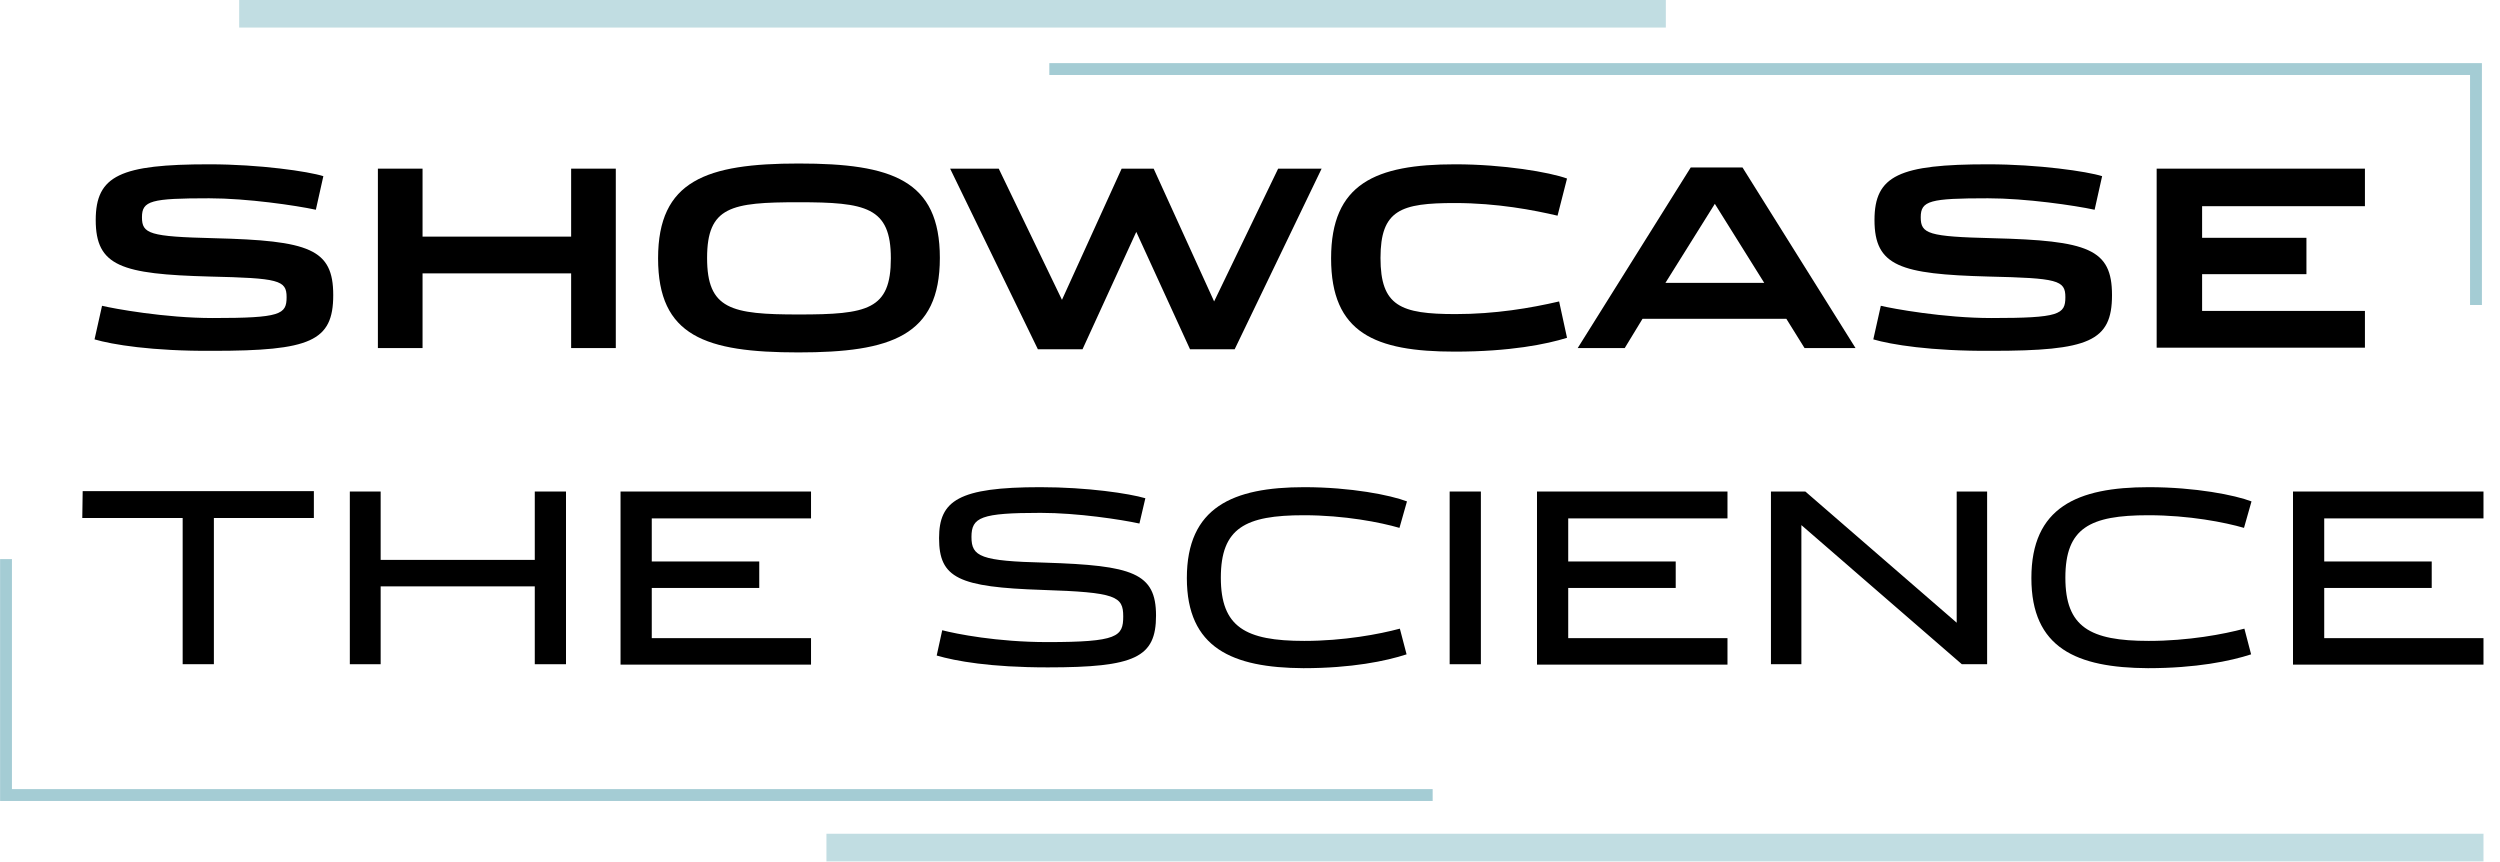
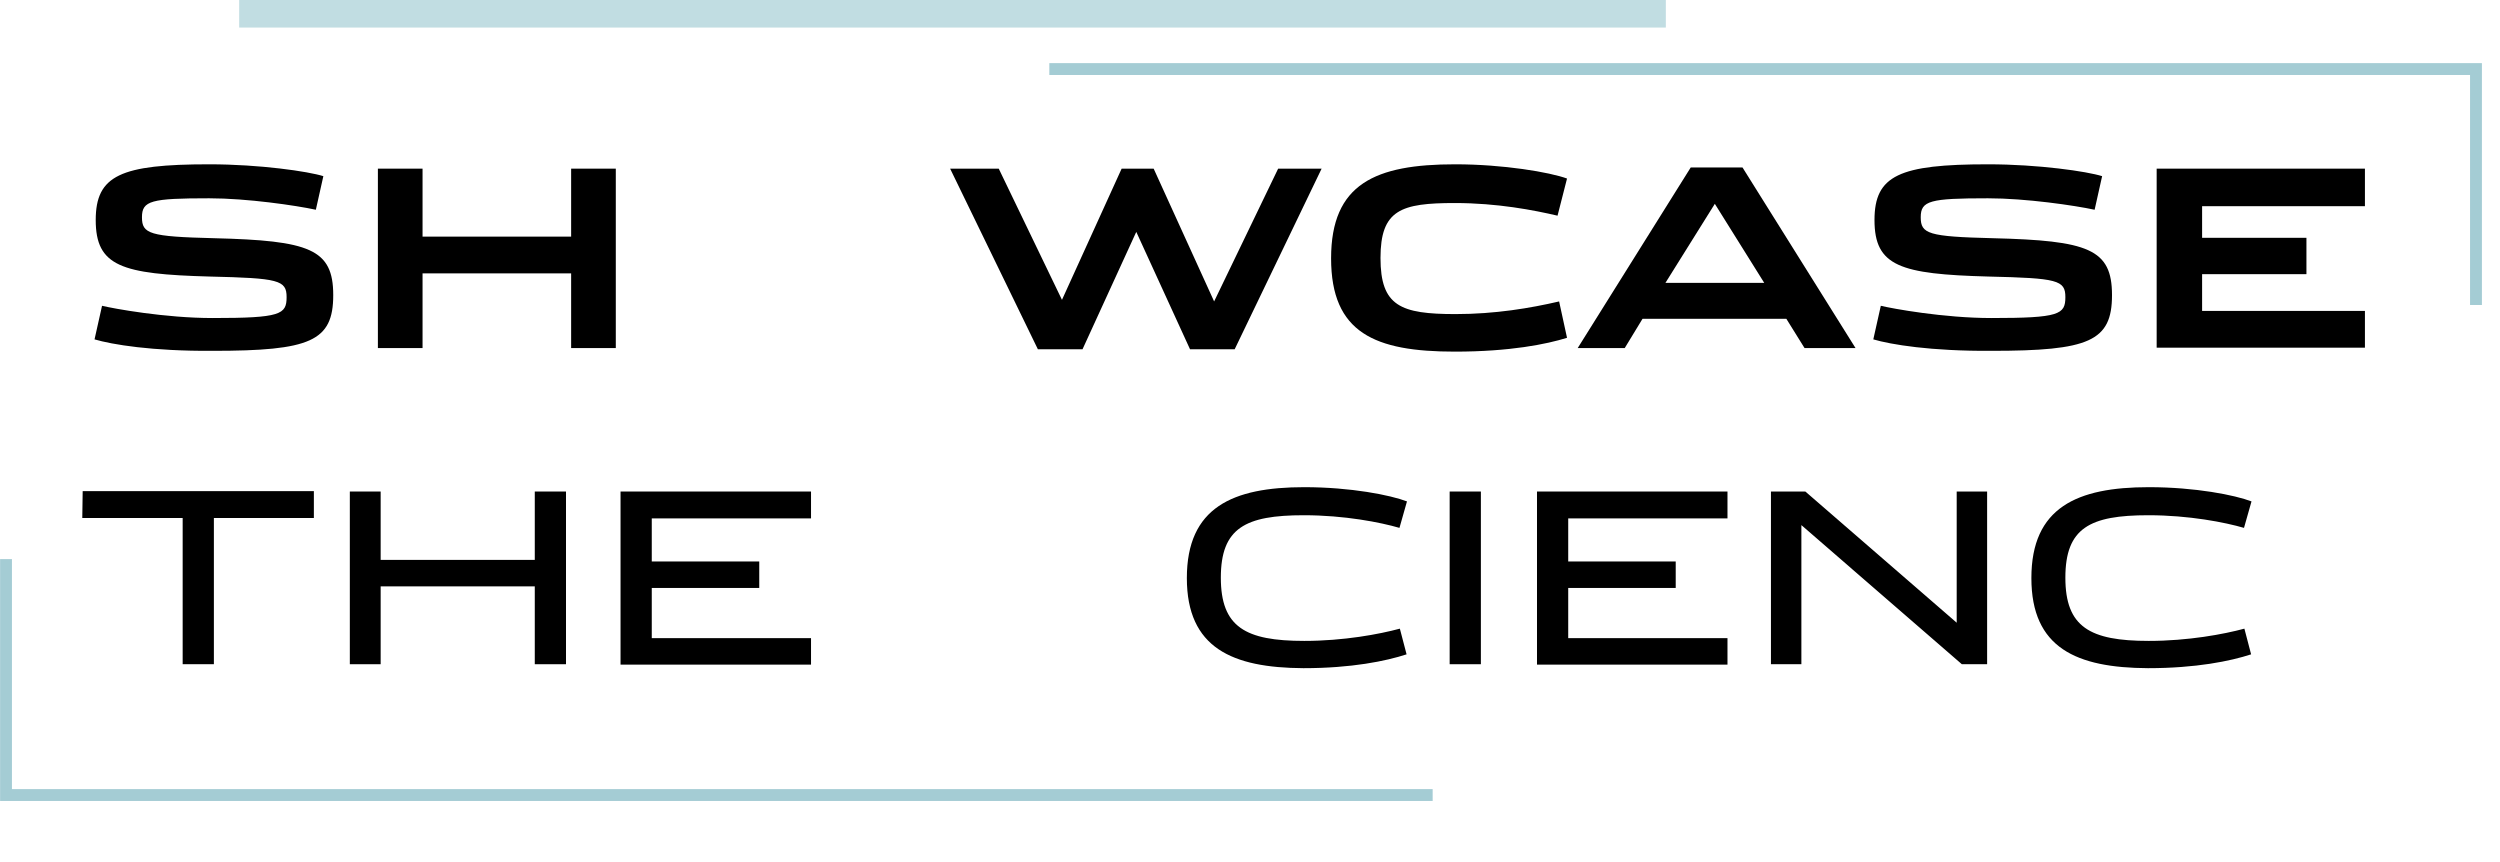
<svg xmlns="http://www.w3.org/2000/svg" version="1.1" id="Layer_1" x="0px" y="0px" viewBox="0 0 632.6 218" style="enable-background:new 0 0 632.6 218;" xml:space="preserve">
  <style type="text/css">
	.st0{enable-background:new    ;}
	.st1{fill:#000000;}
	.st2{fill:none;stroke:rgba(146,194,204,0.83);stroke-width:3;}
	.st3{opacity:0.681;fill:none;stroke:rgba(146,194,204,0.83);stroke-width:7;enable-background:new    ;}
</style>
  <g id="svg2" transform="translate(-1132.379 -1160.925)">
    <g class="st0">
      <path class="st1" d="M1156.3,1246.8l1.9-8.5c2.9,0.7,15.9,3.1,28,3.1c17.2,0,18.7-0.9,18.7-5.3c0-4.3-2-4.8-19.5-5.2    c-22.3-0.6-28.8-2.6-28.8-14.3c0-11.3,6.3-14.1,28.7-14.1c12.8,0,25.1,1.8,28.9,3l-1.9,8.5c-5.1-1.1-17.4-2.9-27-2.9    c-14.7,0-17,0.6-17,4.8c0,4.2,1.9,4.9,18.2,5.3c24.2,0.6,30.2,2.7,30.2,14.4c0,11.7-5.8,14.1-30.5,14.1    C1170.8,1249.8,1160.7,1248.1,1156.3,1246.8z" />
      <path class="st1" d="M1228,1203.6h11.3v17.2h37.6v-17.2h11.3v45.4h-11.3v-18.9h-37.6v18.9H1228V1203.6z" />
-       <path class="st1" d="M1298.9,1226.3c0-19.7,12.2-24,35.6-24c23.6,0,35.7,4.2,35.7,23.9c0,19.7-12.3,23.9-35.8,23.9    C1310.9,1250.1,1298.9,1246,1298.9,1226.3z M1357.8,1226.3c0-13-6.3-14.2-23.4-14.2c-17,0-23.1,1.1-23.1,14.1s6.1,14.3,23.2,14.3    C1351.9,1240.5,1357.8,1239.3,1357.8,1226.3z" />
      <path class="st1" d="M1372.8,1203.6h12.3l16,33.2l15.1-33.2h8.1l15.3,33.6l16.2-33.6h11l-22,45.7h-11.3l-13.6-29.7l-13.6,29.7    h-11.3L1372.8,1203.6z" />
      <path class="st1" d="M1469.2,1226.3c0-18.9,11.2-23.8,31.4-23.8c12.2,0,23.9,2,28.3,3.6l-2.4,9.4c-6-1.4-15.2-3.2-26-3.2    c-13.6,0-18.8,1.7-18.8,13.9s5.1,14.2,19,14.2c10,0,18.9-1.5,26.2-3.2l2,9.2c-5.1,1.6-14.4,3.5-28.4,3.5    C1480.3,1249.9,1469.2,1245.2,1469.2,1226.3z" />
      <path class="st1" d="M1543.5,1249h-11.9l28.6-45.7h13.1l28.6,45.7H1589l-4.6-7.4H1548L1543.5,1249z M1566.3,1212.5l-12.5,20h25    L1566.3,1212.5z" />
      <path class="st1" d="M1606.4,1246.8l1.9-8.5c2.9,0.7,15.9,3.1,28,3.1c17.2,0,18.7-0.9,18.7-5.3c0-4.3-2-4.8-19.5-5.2    c-22.3-0.6-28.8-2.6-28.8-14.3c0-11.3,6.3-14.1,28.7-14.1c12.8,0,25.1,1.8,28.9,3l-1.9,8.5c-5.1-1.1-17.4-2.9-27-2.9    c-14.7,0-17,0.6-17,4.8c0,4.2,1.9,4.9,18.2,5.3c24.2,0.6,30.2,2.7,30.2,14.4c0,11.7-5.8,14.1-30.5,14.1    C1620.9,1249.8,1610.8,1248.1,1606.4,1246.8z" />
      <path class="st1" d="M1678.1,1203.6h52.7v9.5h-41.2v8h26.4v9.2h-26.4v9.3h41.2v9.3h-52.7V1203.6z" />
    </g>
    <g class="st0">
      <path class="st1" d="M1178.5,1292h-25.3l0.1-6.8h58.5v6.8h-25.3v37h-7.9V1292z" />
      <path class="st1" d="M1220.9,1285.3h7.8v17.3h39v-17.3h7.9v43.7h-7.9v-19.7h-39v19.7h-7.8V1285.3z" />
      <path class="st1" d="M1289.4,1285.3h48.2v6.8h-40.3v10.9h27.2v6.7h-27.2v12.7h40.3v6.7h-48.2V1285.3z" />
-       <path class="st1" d="M1369.4,1326.8l1.4-6.4c3.4,0.9,13.9,3,26.6,3c17.8,0,19.2-1.4,19.2-6.5c0-5.1-1.8-6.1-20.4-6.7    c-21.3-0.7-26.2-3-26.2-13.1c0-9.5,4.9-12.9,25.6-12.9c12,0,22.5,1.6,26.6,2.8l-1.5,6.4c-4.6-1-15.6-2.7-25-2.7    c-15.1,0-17.5,1.1-17.5,6.1c0,5,2.3,6.1,18.7,6.5c22.1,0.7,28,2.6,28,13.4c0,10.6-5.3,13.1-27.4,13.1    C1382.9,1329.8,1374.2,1328.2,1369.4,1326.8z" />
      <path class="st1" d="M1432.7,1307.2c0-17.9,11.6-23,29.7-23c11.8,0,21.8,2,26,3.6l-1.9,6.7c-4.8-1.4-13.9-3.2-24.2-3.2    c-14.8,0-21,3.2-21,15.8c0,12.5,6.2,16,21.1,16c10,0,19-1.7,24.2-3.1l1.7,6.5c-5.2,1.7-13.9,3.5-26.1,3.5    C1444.2,1329.9,1432.7,1324.9,1432.7,1307.2z" />
      <path class="st1" d="M1499.2,1285.3h7.9v43.7h-7.9V1285.3z" />
      <path class="st1" d="M1521.3,1285.3h48.2v6.8h-40.3v10.9h27.2v6.7h-27.2v12.7h40.3v6.7h-48.2V1285.3z" />
      <path class="st1" d="M1580.5,1285.3h8.7l38.3,33.2v-33.2h7.7v43.7h-6.4l-40.6-35.2v35.2h-7.7V1285.3z" />
      <path class="st1" d="M1646.4,1307.2c0-17.9,11.6-23,29.7-23c11.8,0,21.8,2,26,3.6l-1.9,6.7c-4.8-1.4-13.9-3.2-24.2-3.2    c-14.8,0-21,3.2-21,15.8c0,12.5,6.2,16,21.1,16c10,0,19-1.7,24.2-3.1l1.7,6.5c-5.2,1.7-13.9,3.5-26.1,3.5    C1657.8,1329.9,1646.4,1324.9,1646.4,1307.2z" />
-       <path class="st1" d="M1712.6,1285.3h48.2v6.8h-40.3v10.9h27.2v6.7h-27.2v12.7h40.3v6.7h-48.2V1285.3z" />
    </g>
    <path id="Path_35" class="st2" d="M1758.9,1238.1v-59.7h-361" />
    <path id="Path_36" class="st3" d="M1553.9,1164.4h-361" />
    <path id="Path_37" class="st2" d="M1133.9,1302.4v59.7h361" />
-     <path id="Path_38" class="st3" d="M1760.8,1375.4h-419.3" />
  </g>
</svg>